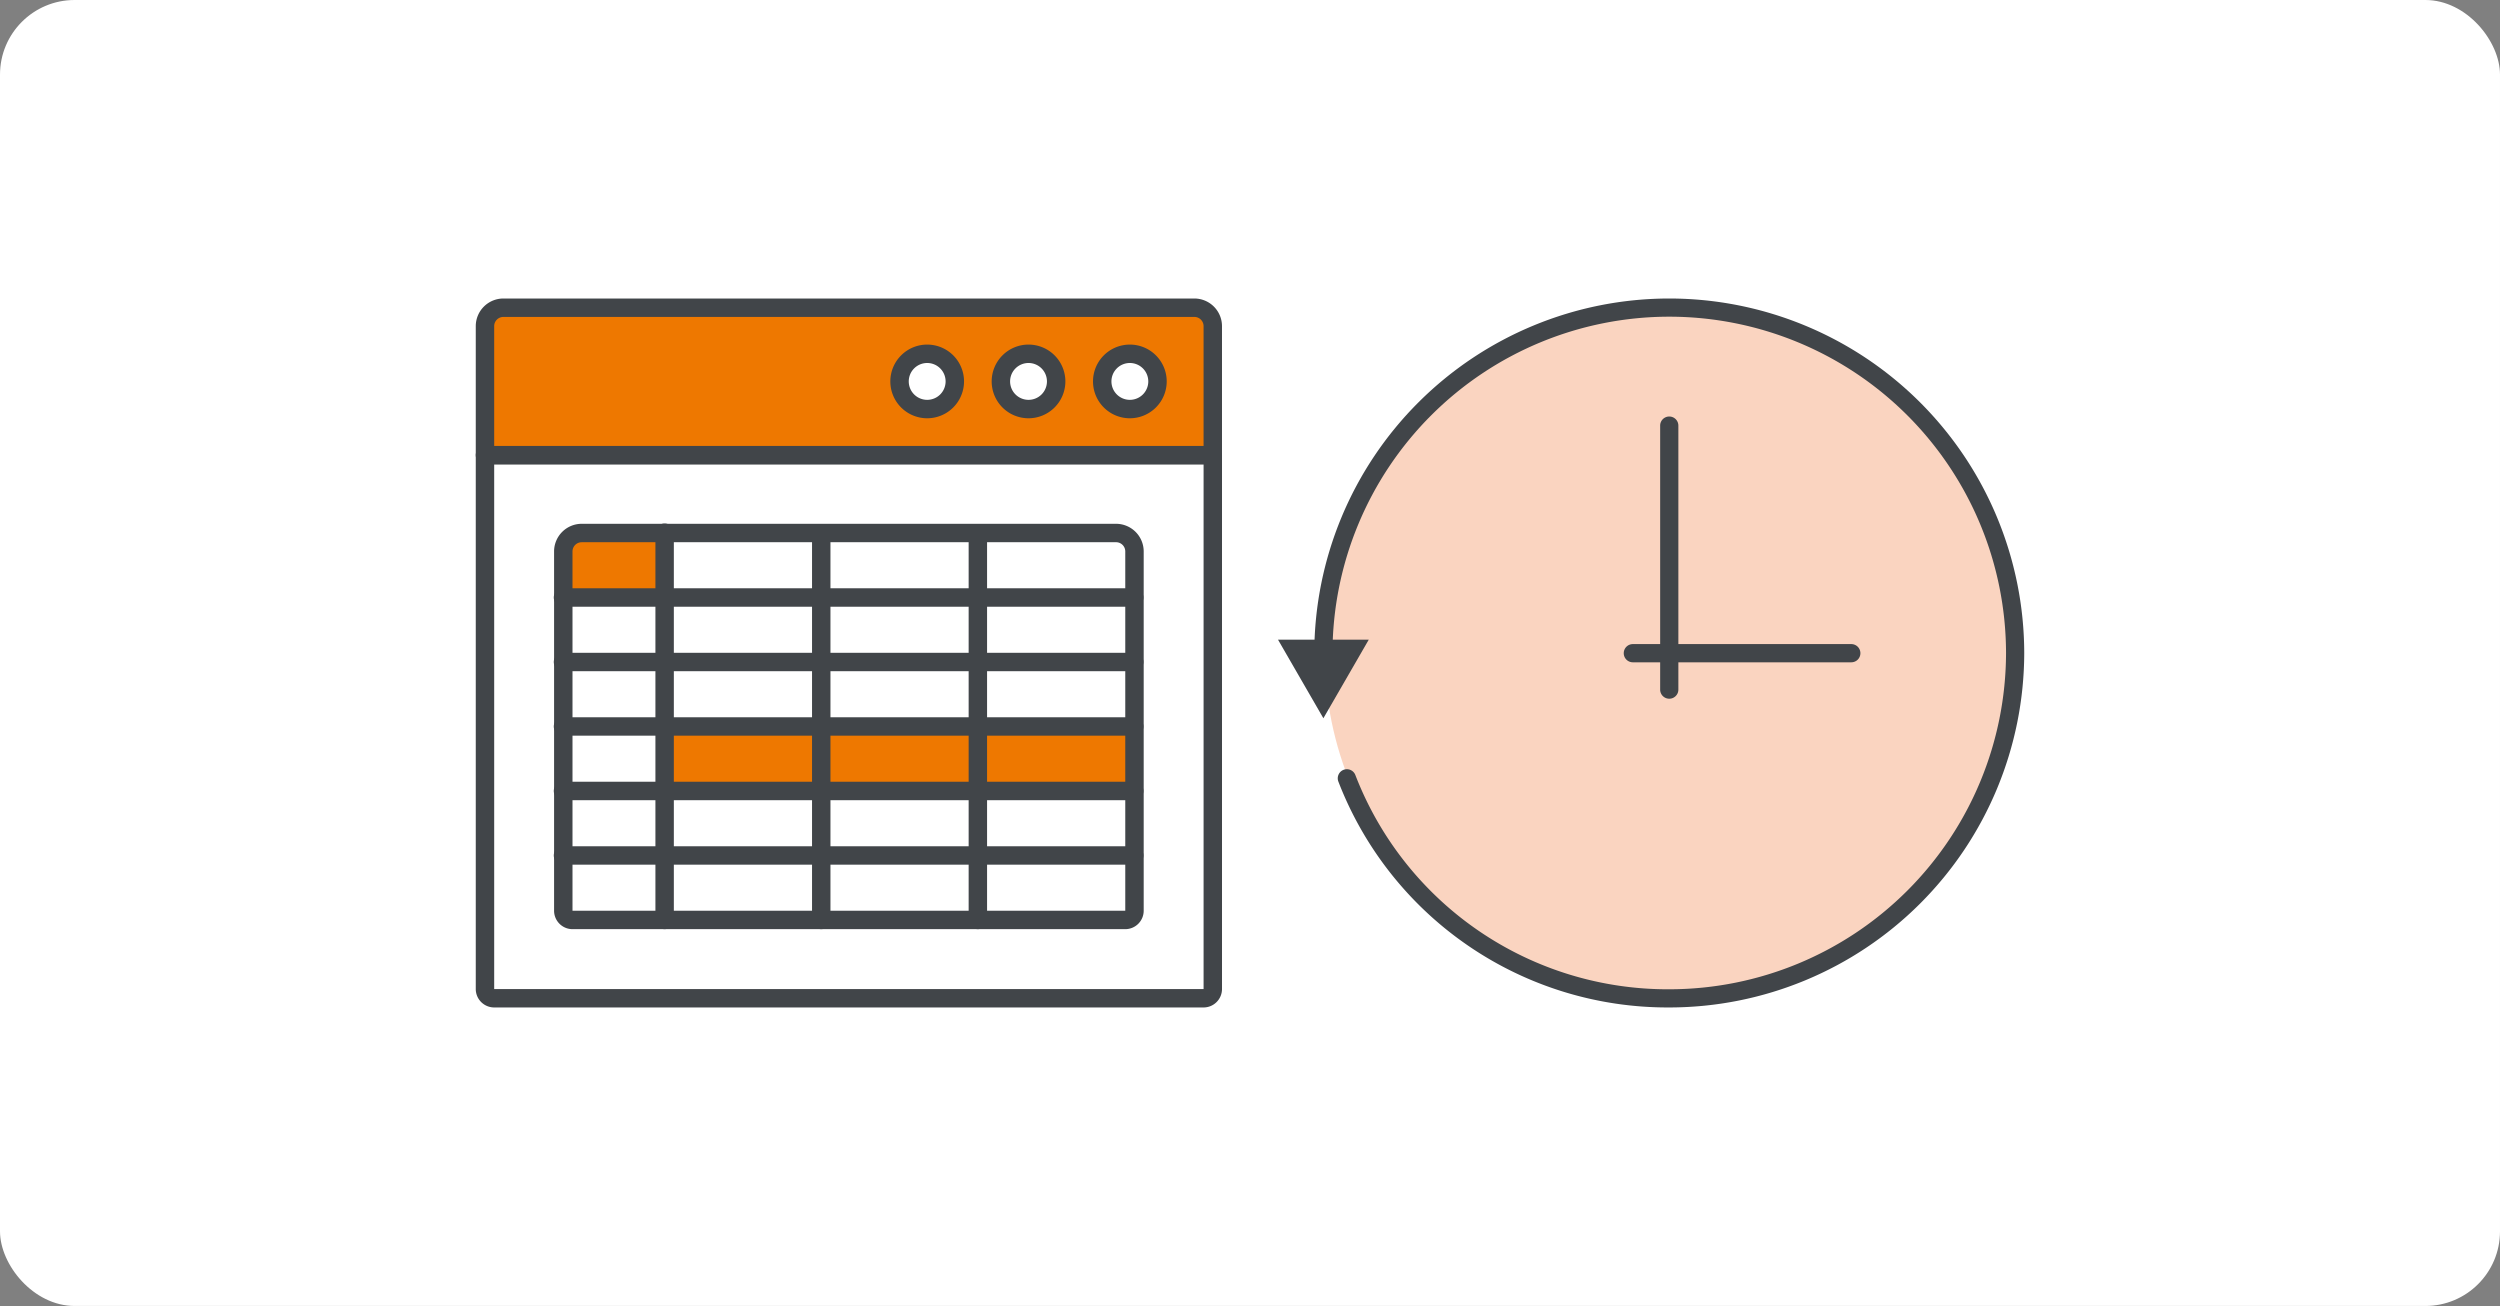
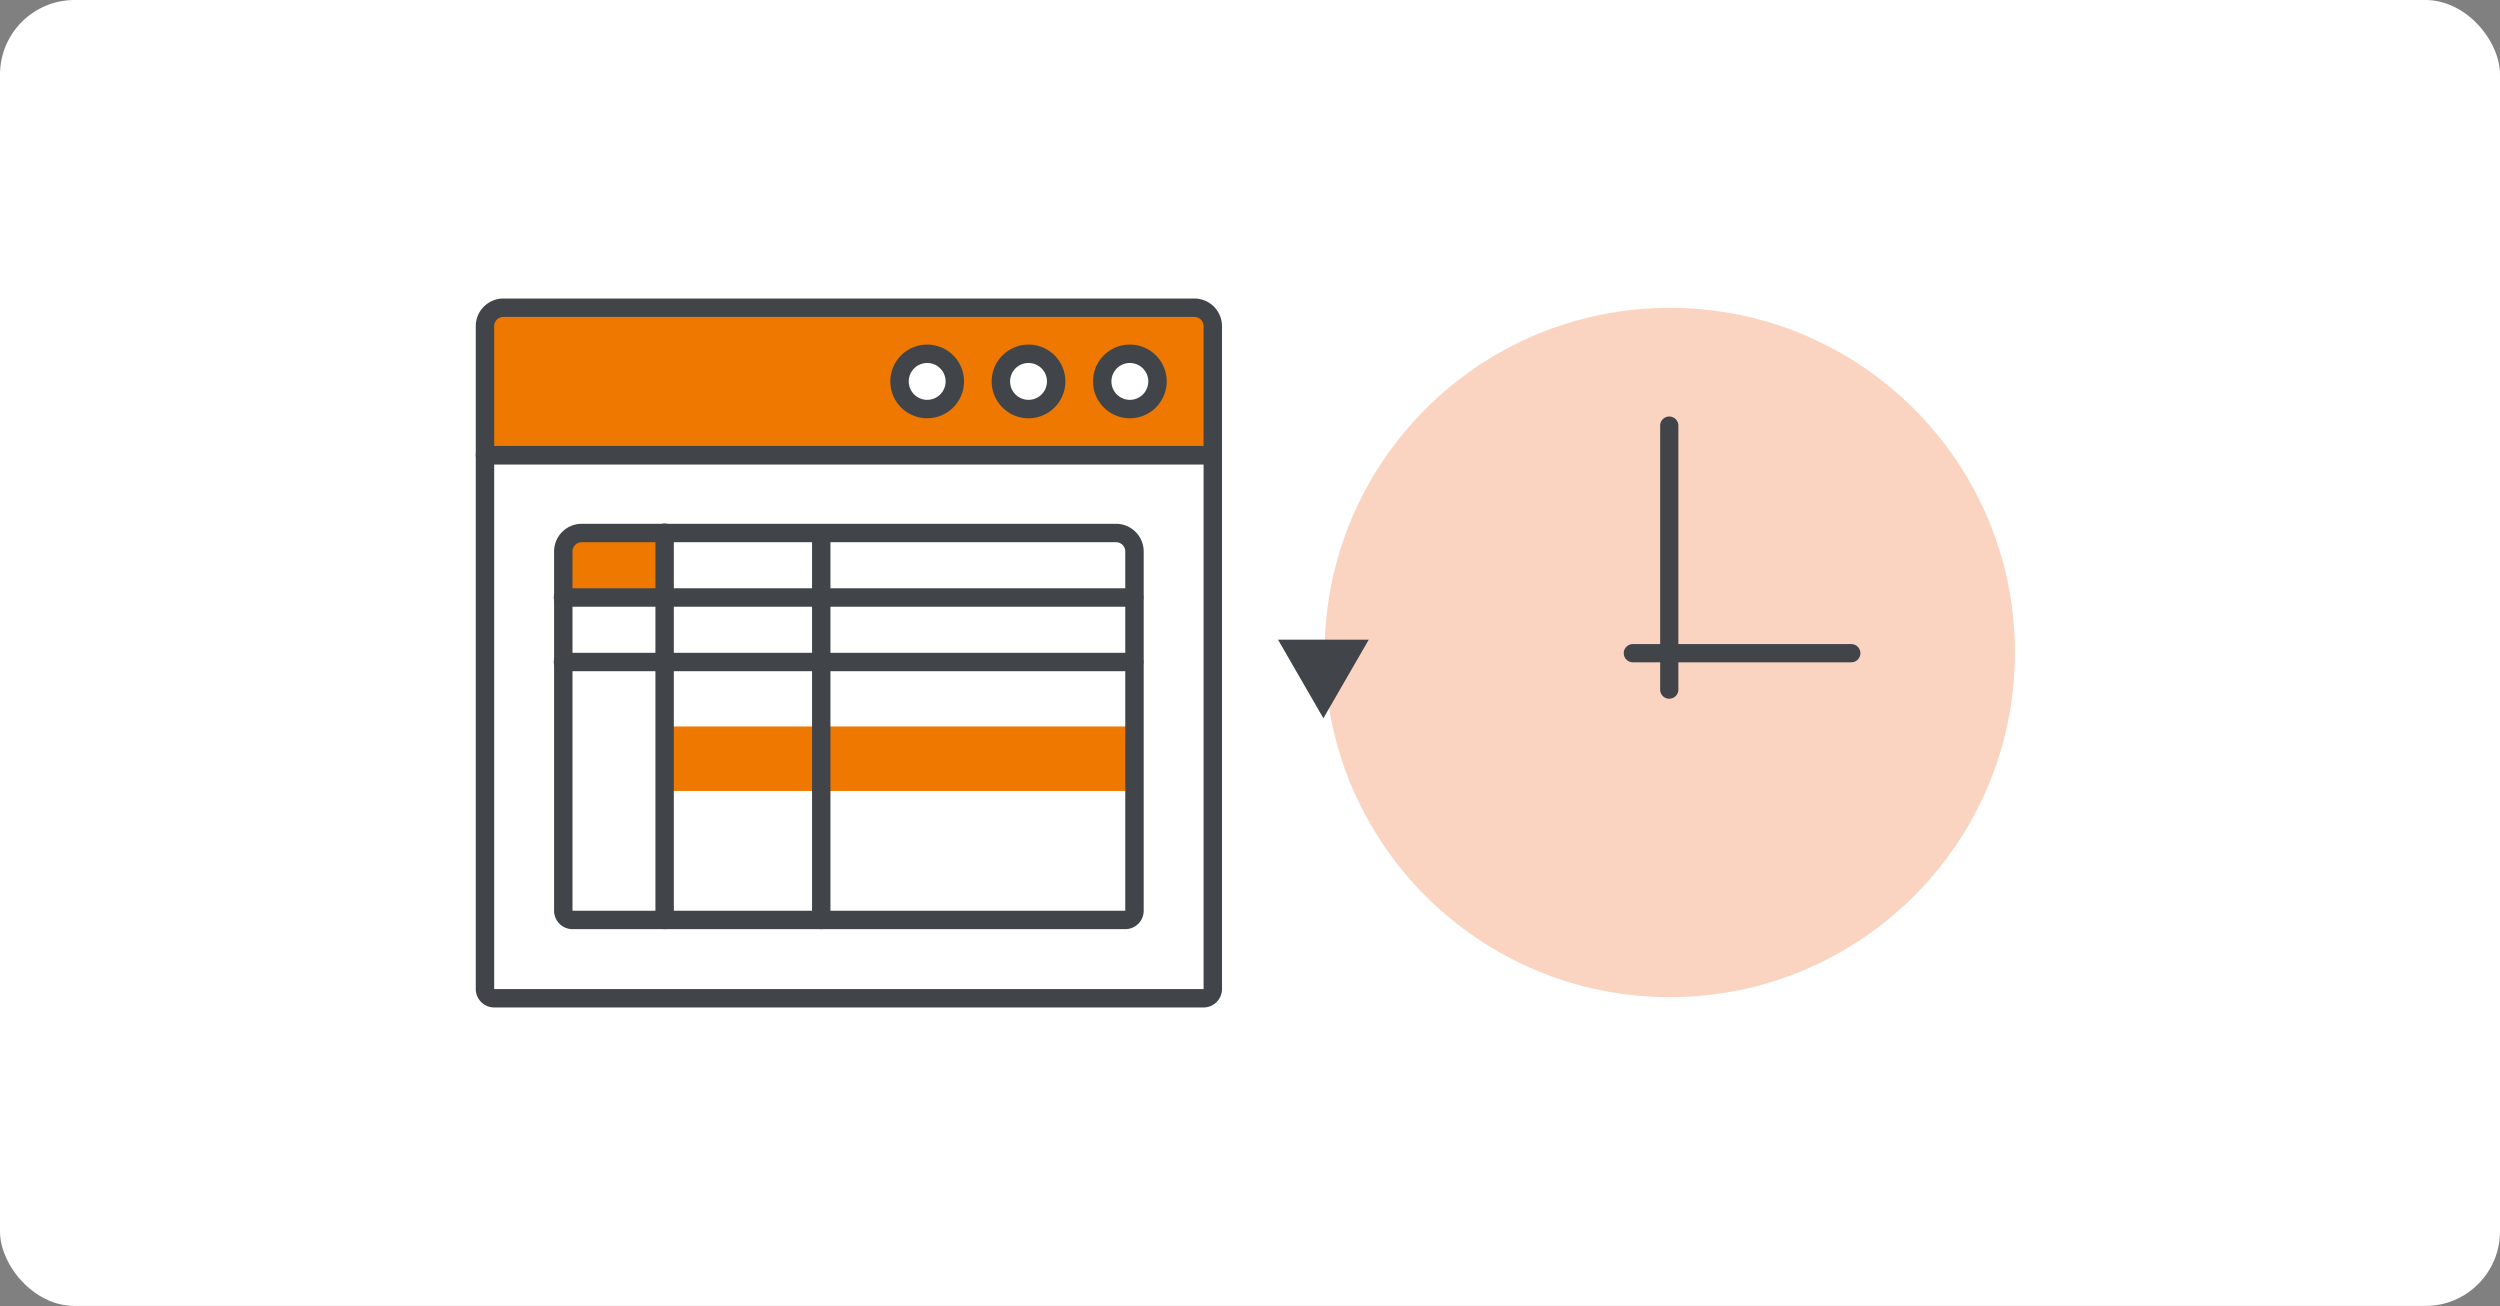
<svg xmlns="http://www.w3.org/2000/svg" width="268" height="140" viewBox="0 0 268 140">
  <rect x="0" y="0" width="268" height="140" fill="#808080" stroke="none" />
  <g transform="translate(-222 -4029)">
    <rect width="268" height="140" rx="8" transform="translate(222 4029)" fill="#fff" />
    <g transform="translate(39.002 3363)">
      <g transform="translate(54.696 142.734)">
        <g transform="translate(179.304 555.266)">
          <g transform="translate(0 15.802)">
            <path d="M0,0H78a0,0,0,0,1,0,0V56.954a1,1,0,0,1-1,1H1a1,1,0,0,1-1-1V0A0,0,0,0,1,0,0Z" transform="translate(1 1.198)" fill="#fff" />
            <path d="M257.325,631.464H181.279a1.977,1.977,0,0,1-1.975-1.974V572.253a.986.986,0,0,1,.988-.987h78.021a.987.987,0,0,1,.988.987v57.238A1.978,1.978,0,0,1,257.325,631.464ZM181.279,573.24v56.251h76.047V573.24Z" transform="translate(-179.304 -571.266)" fill="#414549" />
          </g>
          <path d="M2,0H76a2,2,0,0,1,2,2V16a0,0,0,0,1,0,0H0a0,0,0,0,1,0,0V2A2,2,0,0,1,2,0Z" transform="translate(1 1)" fill="#ee7800" />
          <path d="M258.312,573.043H180.292a.987.987,0,0,1-.988-.988V558.229a2.965,2.965,0,0,1,2.963-2.963h74.07a2.966,2.966,0,0,1,2.963,2.963v13.826A.988.988,0,0,1,258.312,573.043Zm-77.033-1.975h76.046V558.229a.989.989,0,0,0-.988-.988h-74.07a.988.988,0,0,0-.988.988Z" transform="translate(-179.304 -555.266)" fill="#414549" />
        </g>
        <g transform="translate(187.699 579.417)">
          <g transform="translate(0.988 0.987)">
            <rect width="10.864" height="6.913" fill="#ee7800" />
            <rect width="50.368" height="6.913" transform="translate(10.864 20.74)" fill="#ee7800" />
          </g>
          <path d="M249.036,623.221H189.779a1.978,1.978,0,0,1-1.975-1.975V582.729a2.965,2.965,0,0,1,2.963-2.963h57.281a2.966,2.966,0,0,1,2.963,2.963v38.517A1.978,1.978,0,0,1,249.036,623.221Zm-58.269-41.479a.988.988,0,0,0-.988.988v38.517h59.257V582.729a.989.989,0,0,0-.988-.988Z" transform="translate(-187.804 -579.766)" fill="#414549" />
          <path d="M250.023,588.741H188.792a.988.988,0,1,1,0-1.975h61.232a.988.988,0,0,1,0,1.975Z" transform="translate(-187.804 -579.853)" fill="#414549" />
          <path d="M250.023,595.741H188.792a.988.988,0,1,1,0-1.975h61.232a.988.988,0,0,1,0,1.975Z" transform="translate(-187.804 -579.94)" fill="#414549" />
-           <path d="M250.023,602.741H188.792a.988.988,0,1,1,0-1.975h61.232a.988.988,0,0,1,0,1.975Z" transform="translate(-187.804 -580.026)" fill="#414549" />
-           <path d="M250.023,609.741H188.792a.988.988,0,1,1,0-1.975h61.232a.988.988,0,0,1,0,1.975Z" transform="translate(-187.804 -580.113)" fill="#414549" />
-           <path d="M250.023,616.741H188.792a.988.988,0,1,1,0-1.975h61.232a.988.988,0,0,1,0,1.975Z" transform="translate(-187.804 -580.2)" fill="#414549" />
-           <path d="M233.792,623.221a.987.987,0,0,1-.988-.988V580.754a.988.988,0,0,1,1.975,0v41.479A.988.988,0,0,1,233.792,623.221Z" transform="translate(-188.362 -579.766)" fill="#414549" />
          <path d="M216.792,623.221a.987.987,0,0,1-.988-.988V580.754a.988.988,0,0,1,1.975,0v41.479A.988.988,0,0,1,216.792,623.221Z" transform="translate(-188.151 -579.766)" fill="#414549" />
          <path d="M199.792,623.221a.987.987,0,0,1-.988-.988V580.754a.988.988,0,1,1,1.975,0v41.479A.988.988,0,0,1,199.792,623.221Z" transform="translate(-187.94 -579.766)" fill="#414549" />
        </g>
        <g transform="translate(223.746 560.204)">
          <circle cx="3" cy="3" r="3" transform="translate(0.558 1.061)" fill="#fff" />
          <path d="M228.254,568.167a3.95,3.95,0,1,1,3.95-3.95A3.954,3.954,0,0,1,228.254,568.167Zm0-5.926a1.975,1.975,0,1,0,1.975,1.975A1.977,1.977,0,0,0,228.254,562.241Z" transform="translate(-224.304 -560.266)" fill="#414549" />
          <g transform="translate(10.864)">
            <circle cx="3" cy="3" r="3" transform="translate(0.694 1.061)" fill="#fff" />
            <path d="M239.254,568.167a3.95,3.95,0,1,1,3.95-3.95A3.954,3.954,0,0,1,239.254,568.167Zm0-5.926a1.975,1.975,0,1,0,1.975,1.975A1.977,1.977,0,0,0,239.254,562.241Z" transform="translate(-235.304 -560.266)" fill="#414549" />
          </g>
          <g transform="translate(21.727)">
            <circle cx="3" cy="3" r="3" transform="translate(0.83 1.061)" fill="#fff" />
            <path d="M250.254,568.167a3.95,3.95,0,1,1,3.95-3.95A3.954,3.954,0,0,1,250.254,568.167Zm0-5.926a1.975,1.975,0,1,0,1.975,1.975A1.977,1.977,0,0,0,250.254,562.241Z" transform="translate(-246.304 -560.266)" fill="#414549" />
          </g>
        </g>
      </g>
      <g transform="translate(807.986 481)">
        <ellipse cx="37" cy="36.947" rx="37" ry="36.947" transform="translate(-482.986 218)" fill="#fad4c0" />
        <g transform="translate(-487.986 217)">
-           <path d="M-445.947,293a37.83,37.83,0,0,1-35.471-24.212.975.975,0,0,1,.555-1.262.976.976,0,0,1,1.264.554,35.89,35.89,0,0,0,33.652,22.971A36.117,36.117,0,0,0-409.845,255a36.117,36.117,0,0,0-36.1-36.051A36.117,36.117,0,0,0-482.049,255a.974.974,0,0,1-.976.974A.974.974,0,0,1-484,255a38.069,38.069,0,0,1,38.053-38,38.069,38.069,0,0,1,38.053,38A38.069,38.069,0,0,1-445.947,293Z" transform="translate(487.89 -217)" fill="#414549" />
          <g transform="translate(0 36.572)">
            <path d="M-487.986,254.541l4.865,8.425,4.865-8.425Z" transform="translate(487.986 -254.541)" fill="#414549" />
          </g>
        </g>
        <g transform="translate(-450.922 229.655)">
          <path d="M-445.024,260.247a.975.975,0,0,1-.976-.976v-28.3a.975.975,0,0,1,.976-.976.975.975,0,0,1,.976.976v28.3A.975.975,0,0,1-445.024,260.247Z" transform="translate(449.903 -230)" fill="#414549" />
          <path d="M-425.607,256.951h-23.417a.975.975,0,0,1-.976-.976.975.975,0,0,1,.976-.976h23.417a.975.975,0,0,1,.976.976A.975.975,0,0,1-425.607,256.951Z" transform="translate(450 -230.607)" fill="#414549" />
        </g>
      </g>
    </g>
  </g>
</svg>